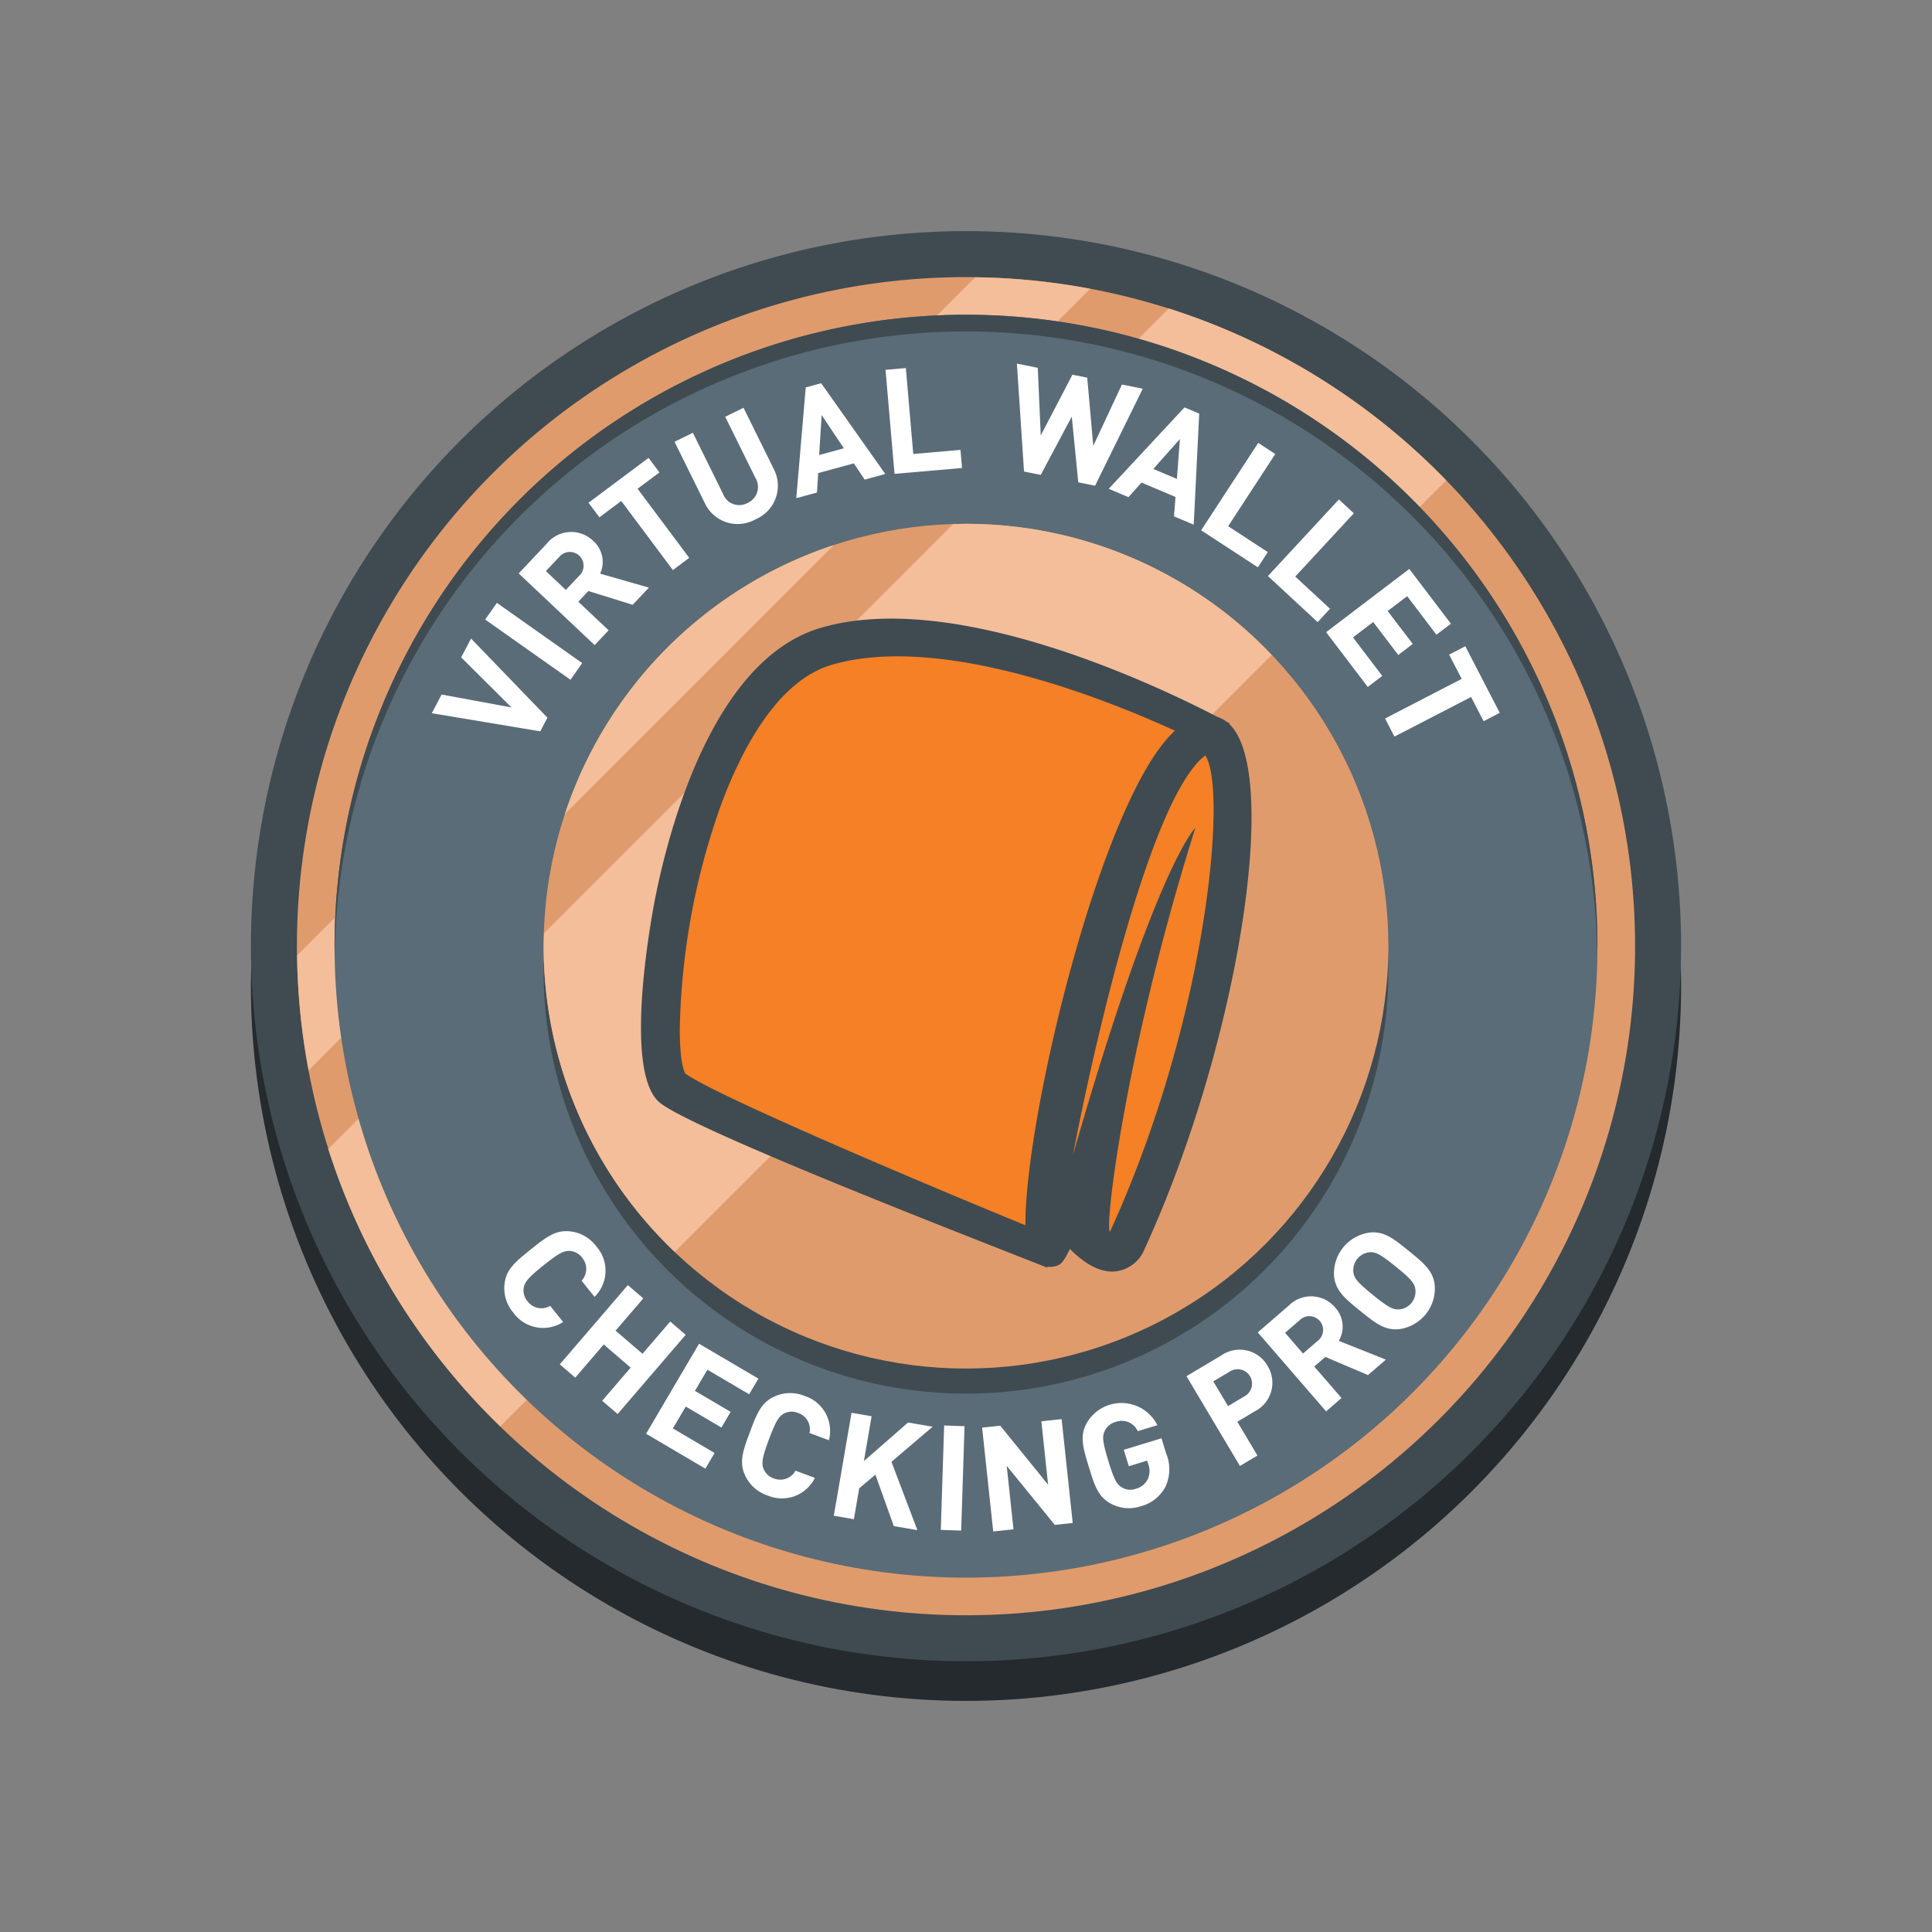
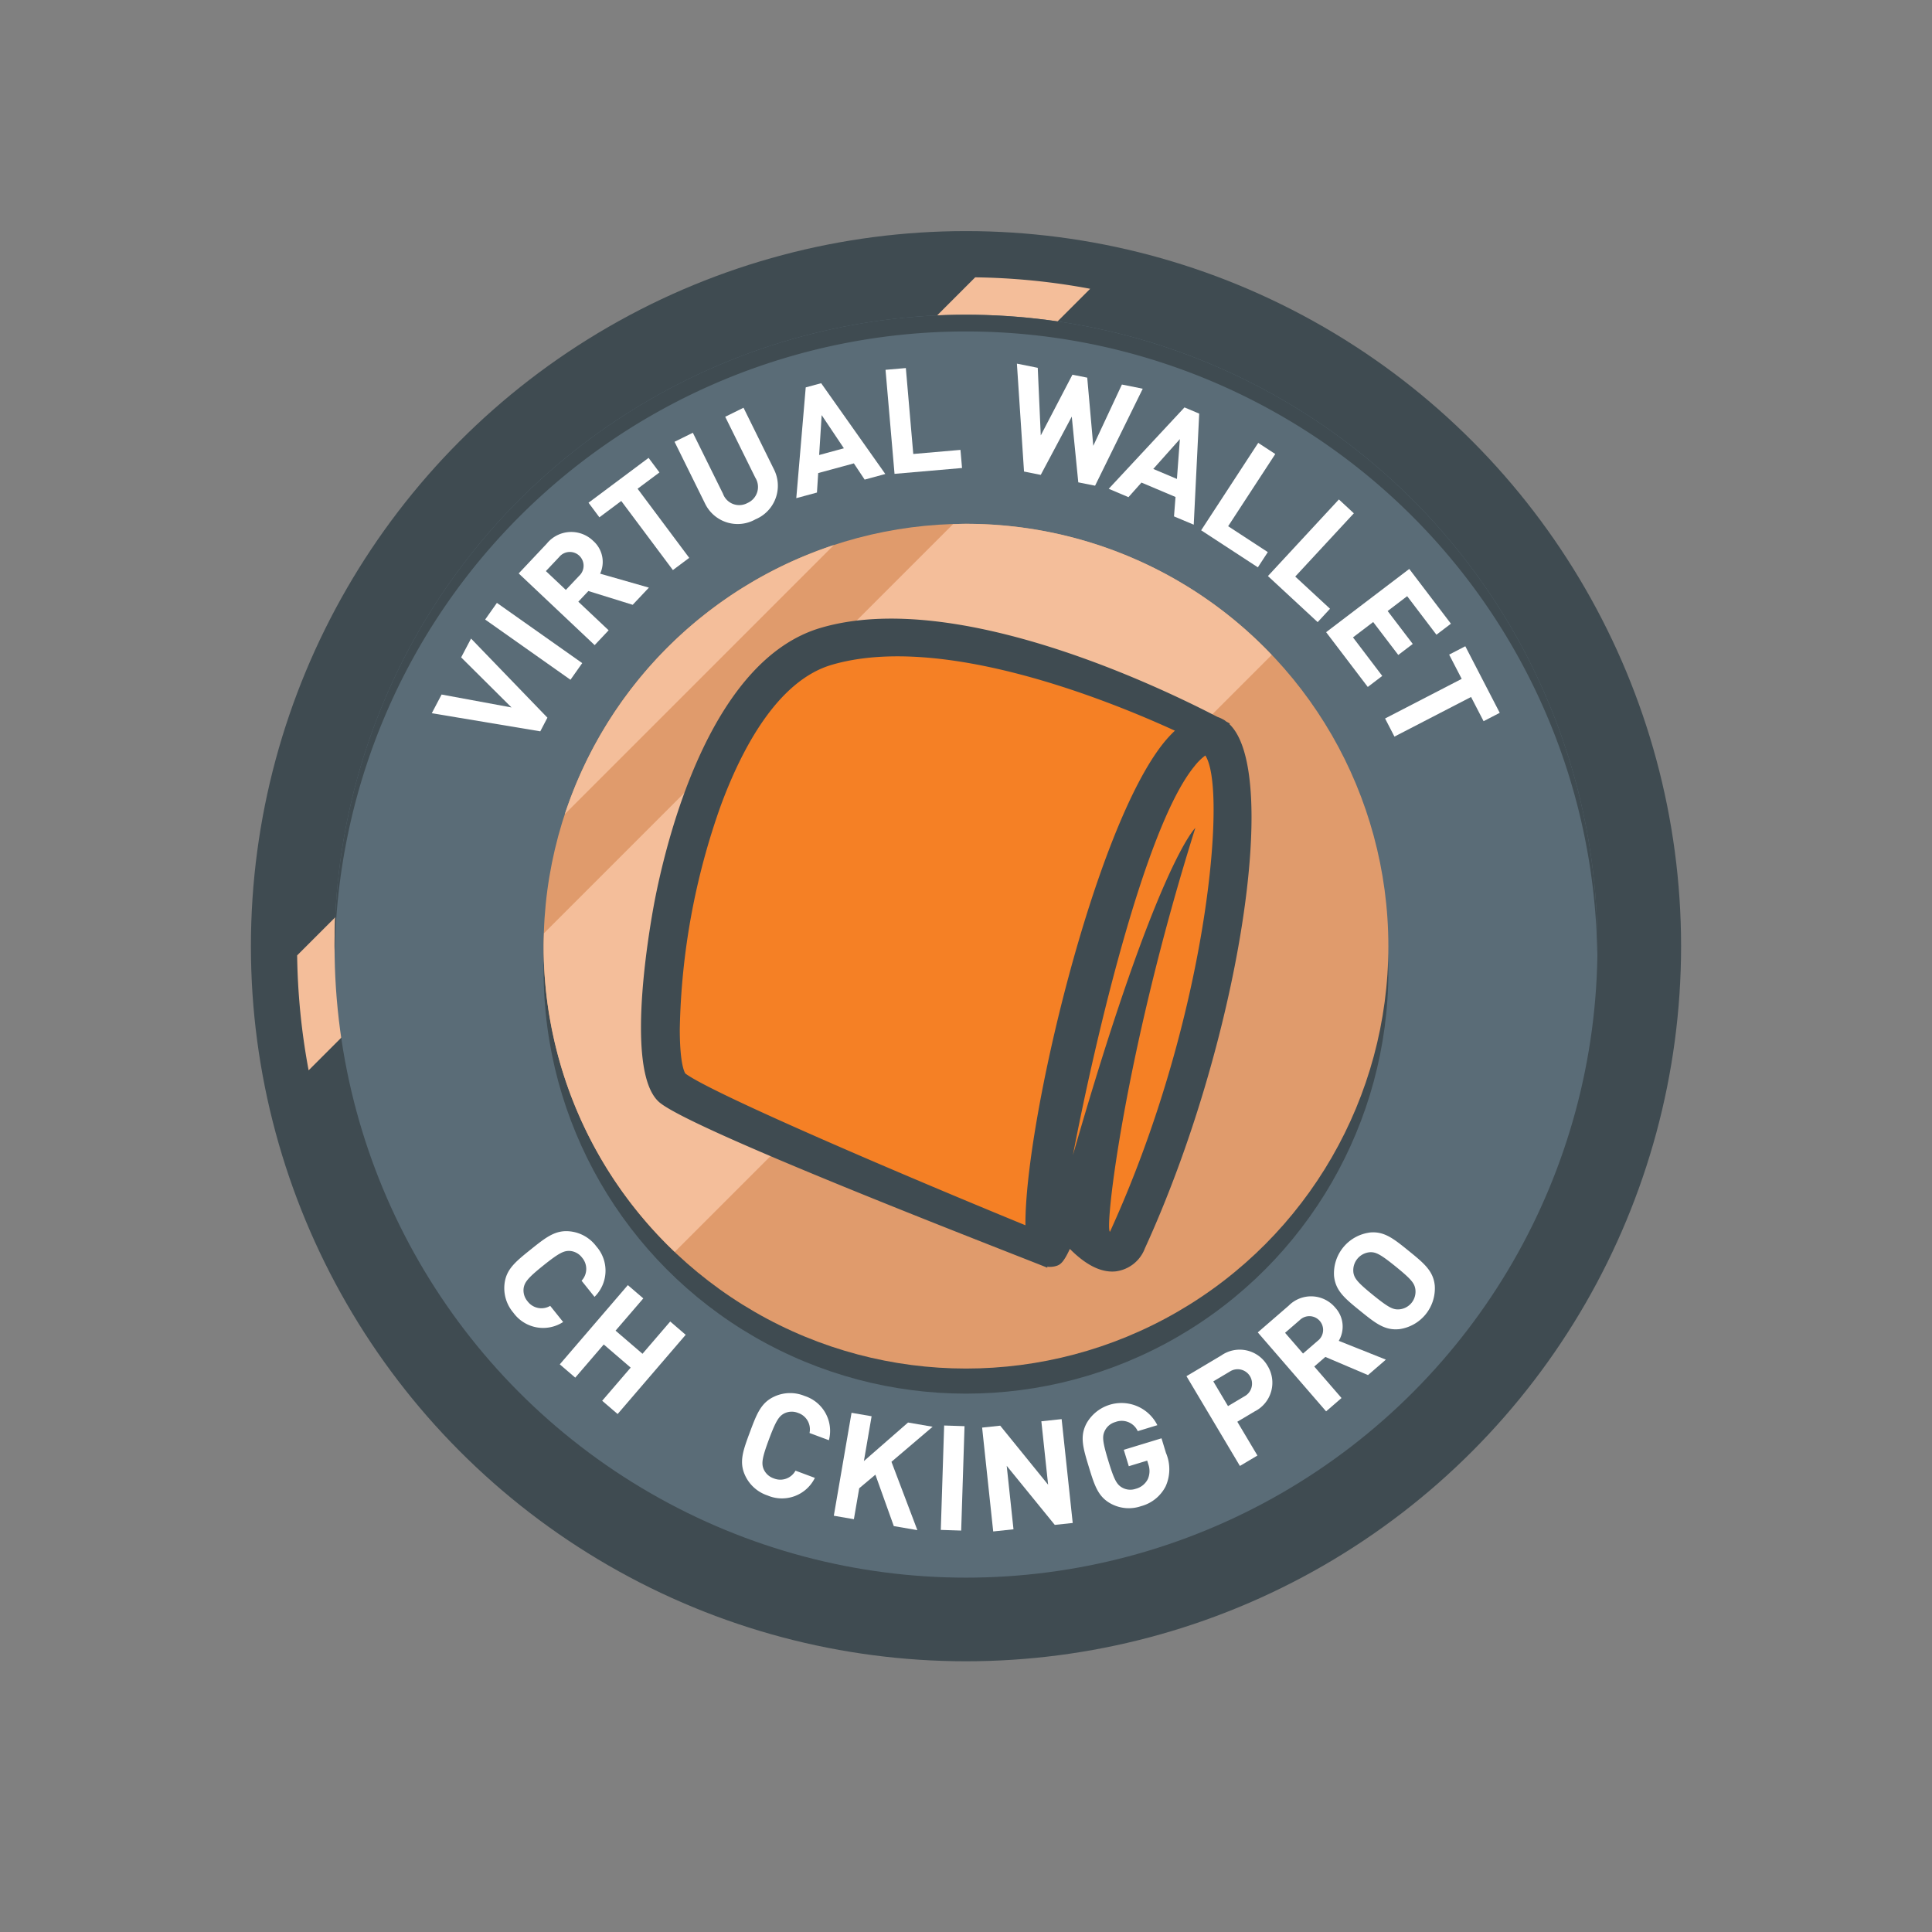
<svg xmlns="http://www.w3.org/2000/svg" id="Layer_1" data-name="Layer 1" viewBox="0 0 231 231">
  <rect x="0" y="0" width="231" height="231" fill="#808080" stroke="none" />
  <defs>
    <style>.cls-1{fill:#242a2d;}.cls-2{fill:#3f4b51;}.cls-3{fill:#e09b6c;}.cls-4{fill:#f4be9a;}.cls-5{fill:#5a6c77;}.cls-6{fill:#fff;}.cls-7{fill:#f58025;}</style>
  </defs>
  <title>vw_</title>
-   <circle class="cls-1" cx="115.5" cy="117.869" r="85.5" />
  <circle class="cls-2" cx="115.5" cy="113.131" r="85.5" />
-   <circle class="cls-3" cx="115.5" cy="113.131" r="80" />
-   <path class="cls-4" d="M139.744,36.881,39.25,137.375a79.982,79.982,0,0,0,20.566,33.168l113.1-113.1A79.982,79.982,0,0,0,139.744,36.881Z" />
  <path class="cls-4" d="M35.528,114.231A80.243,80.243,0,0,0,36.9,127.974l93.446-93.446A80.233,80.233,0,0,0,116.6,33.159Z" />
  <circle class="cls-5" cx="115.5" cy="113.131" r="75.5" />
  <path class="cls-2" d="M115.5,39.631a75.488,75.488,0,0,1,75.475,74.5c0-.334.025-.665.025-1a75.5,75.5,0,0,0-151,0c0,.335.021.666.025,1A75.488,75.488,0,0,1,115.5,39.631Z" />
  <circle class="cls-2" cx="115.5" cy="116.131" r="50.5" />
  <circle class="cls-3" cx="115.5" cy="113.131" r="50.5" />
  <path class="cls-6" d="M64.6,87.442,51.627,85.276,52.8,83.042l8.36,1.545L55.138,78.6l1.183-2.25,9.131,9.459Z" />
  <path class="cls-6" d="M68.208,81.276l-10.2-7.2,1.406-1.991,10.2,7.2Z" />
  <path class="cls-6" d="M70.936,64.681a3.349,3.349,0,0,1,.82,3.91l5.83,1.668-1.938,2.054-5.3-1.647-1.2,1.276,3.623,3.419L71.1,77.134l-9.082-8.572L65.374,65A3.766,3.766,0,0,1,70.936,64.681Zm-3.281,5.852,1.59-1.683A1.644,1.644,0,1,0,66.859,66.6L65.27,68.282Z" />
  <path class="cls-6" d="M76.234,58.436,82.407,66.7l-1.953,1.46L74.281,59.9l-2.614,1.952-1.3-1.743,7.181-5.364,1.3,1.742Z" />
  <path class="cls-6" d="M90.335,62.09a4.327,4.327,0,0,1-6.047-1.906l-3.635-7.363,2.187-1.079,3.6,7.283a2.063,2.063,0,0,0,2.937,1.114,2.089,2.089,0,0,0,.933-3.024l-3.6-7.284L88.9,48.752l3.635,7.362A4.348,4.348,0,0,1,90.335,62.09Z" />
  <path class="cls-6" d="M103.381,57.344l-1.289-1.94-4.264,1.158-.149,2.33-2.471.67,1.129-13.243,1.845-.5,7.67,10.855ZM100.9,53.6l-2.658-3.967-.3,4.77Z" />
  <path class="cls-6" d="M114.838,53.79l.188,2.166-8.072.7-1.076-12.439,2.429-.21.888,10.273Z" />
  <path class="cls-6" d="M128.925,57.672l-.779-7.86-3.709,6.967-2-.4-.851-12.9,2.493.5.361,8.08,3.784-7.256,1.771.352.722,8.152,3.423-7.329,2.493.5-5.7,11.594Z" />
  <path class="cls-6" d="M140.37,61.743l.181-2.323L136.479,57.7l-1.555,1.743-2.359-1,9.058-9.731,1.761.743-.655,13.278Zm.349-4.479.353-4.763-3.181,3.569Z" />
  <path class="cls-6" d="M151.585,66.013l-1.188,1.82-6.781-4.428,6.822-10.451,2.041,1.332-5.635,8.631Z" />
  <path class="cls-6" d="M159.024,72.785l-1.477,1.6L151.6,68.875l8.485-9.159,1.788,1.657-7.007,7.564Z" />
  <path class="cls-6" d="M168.248,71.282l-2.332,1.775,3,3.936-1.731,1.318-3-3.938L161.77,76.21l3.5,4.607-1.731,1.318-4.981-6.548,9.941-7.562,4.98,6.548-1.731,1.317Z" />
  <path class="cls-6" d="M175.887,83.335l-9.16,4.737-1.12-2.166,9.161-4.737-1.5-2.9,1.932-1,4.117,7.961-1.932,1Z" />
  <path class="cls-4" d="M99.708,65.164A50.605,50.605,0,0,0,67.533,97.338Z" />
  <path class="cls-4" d="M115.5,62.631c-.518,0-1.03.023-1.545.039L65.039,111.586c-.015.515-.039,1.027-.039,1.545a50.341,50.341,0,0,0,15.675,36.552l71.377-71.377A50.341,50.341,0,0,0,115.5,62.631Z" />
  <path class="cls-7" d="M142.977,86.956s-28.5-10.811-29.483-10.811H99.735L90.89,81.059,84.01,92.853l-3.931,12.776L79.1,122.336v5.9l3.931,2.949s30.467,12.776,30.467,13.759,6.879,3.931,7.862,3.931,5.9-2.949,5.9-2.949l1.965,2.949h2.949l3.931-5.9s7.862-23.587,7.862-24.57,2.949-21.621,2.949-21.621l-.983-6.88Z" />
  <path class="cls-2" d="M146.986,86.572l.076-.057c-.071-.039-.235-.127-.463-.253a2.149,2.149,0,0,0-.176-.139,4.546,4.546,0,0,0-.864-.41c-6.359-3.3-31.153-15.428-47.426-10.644C85.354,78.822,80.047,98.85,78.357,107.287c-.172.852-4.107,20.793.545,24.564,4.095,3.323,38.92,16.782,45.555,19.417a.65.65,0,0,0,.092.034c.283.117.527.21.691.283l-.045-.133a2.689,2.689,0,0,0,.95-.048c.532-.139.937-.268,1.773-2.078,1.379,1.391,3.358,2.909,5.483,2.686a4.305,4.305,0,0,0,3.489-2.753C148.054,124.863,153.16,92.413,146.986,86.572ZM122.607,146.5c-14.52-5.953-37.512-15.772-40.669-18.149-.411-.708-.659-2.6-.659-5.31a84.083,84.083,0,0,1,4.894-26.7c2.44-6.621,6.714-14.917,13.263-16.848,13.151-3.861,33.138,4.248,41.04,7.871a14.789,14.789,0,0,0-1.231,1.317C130.871,98.865,122.508,134.318,122.607,146.5Zm10.106.777c-.67-.325,1.755-21.408,10.207-48.286,0,0-4.619,4.268-14.633,39.11,2.694-14.06,8.66-39.348,14.527-46.484a6.638,6.638,0,0,1,1.3-1.286c.628.946.99,3.169.99,6.461C145.107,107.239,141.637,127.752,132.713,147.28Z" />
  <path class="cls-6" d="M71.083,155.059l-1.547-1.93a2.065,2.065,0,0,0,.066-2.75,2.017,2.017,0,0,0-1.483-.813c-.7-.026-1.274.235-3.136,1.727s-2.241,2-2.367,2.684a2.017,2.017,0,0,0,.47,1.624,2.065,2.065,0,0,0,2.7.534l1.547,1.93a4.387,4.387,0,0,1-5.943-1.1,4.519,4.519,0,0,1-1.069-3.437c.193-1.751,1.277-2.642,3.138-4.134s2.968-2.356,4.719-2.163a4.517,4.517,0,0,1,3.122,1.792A4.386,4.386,0,0,1,71.083,155.059Z" />
  <path class="cls-6" d="M72,167.483l3.406-3.964-3.22-2.766-3.406,3.965-1.849-1.589,8.137-9.474,1.849,1.589L73.6,159.1l3.22,2.765,3.315-3.858,1.849,1.589-8.137,9.473Z" />
-   <path class="cls-6" d="M84.578,163.773,83.092,166.3l4.265,2.509-1.1,1.875-4.265-2.509L80.45,170.79l4.99,2.936-1.1,1.875-7.091-4.172,6.333-10.767,7.092,4.172-1.1,1.875Z" />
  <path class="cls-6" d="M99.107,172.2l-2.317-.863a2.064,2.064,0,0,0-1.354-2.394,2.015,2.015,0,0,0-1.689.064c-.611.334-.973.854-1.806,3.089s-.9,2.865-.654,3.517a2.016,2.016,0,0,0,1.236,1.153,2.065,2.065,0,0,0,2.59-.926l2.317.863a4.385,4.385,0,0,1-5.665,2.1,4.518,4.518,0,0,1-2.681-2.4c-.732-1.6-.259-2.922.573-5.157S91,167.7,92.6,166.972a4.512,4.512,0,0,1,3.6-.065A4.386,4.386,0,0,1,99.107,172.2Z" />
  <path class="cls-6" d="M109.685,182.952l-2.818-.485-2.2-6.147-1.935,1.625-.637,3.7-2.4-.415,2.119-12.308,2.4.413-.922,5.359,5.278-4.609,2.939.506-4.922,4.19Z" />
  <path class="cls-6" d="M112.487,182.924l.4-12.483,2.437.079-.4,12.483Z" />
  <path class="cls-6" d="M126.114,182.323l-5.746-7.059.81,7.587-2.425.258-1.325-12.418,2.163-.23,5.728,7.061-.81-7.586,2.425-.259,1.325,12.418Z" />
  <path class="cls-6" d="M138.384,170.4l-2.348.716a2.105,2.105,0,0,0-2.678-1.09,1.99,1.99,0,0,0-1.281,1.087c-.3.642-.26,1.252.435,3.534s1.009,2.826,1.614,3.191a1.982,1.982,0,0,0,1.666.171,2.242,2.242,0,0,0,1.455-1.177,2.4,2.4,0,0,0,.051-1.757l-.133-.436-2.2.67-.6-1.962,4.511-1.375.532,1.744a4.98,4.98,0,0,1-.031,3.986,4.641,4.641,0,0,1-2.957,2.386,4.5,4.5,0,0,1-3.57-.286c-1.553-.828-1.979-2.164-2.674-4.445s-1.087-3.627-.26-5.181a4.8,4.8,0,0,1,8.463.224Z" />
  <path class="cls-6" d="M151.557,163.306a3.84,3.84,0,0,1-1.551,5.455l-2.066,1.229,2.405,4.04-2.095,1.247-6.389-10.733,4.161-2.477A3.84,3.84,0,0,1,151.557,163.306Zm-4.729,4.815,1.96-1.167A1.721,1.721,0,1,0,147.029,164l-1.96,1.166Z" />
  <path class="cls-6" d="M159.648,156.347a3.347,3.347,0,0,1,.422,3.971l5.631,2.246-2.135,1.848-5.1-2.171-1.326,1.148,3.259,3.765-1.843,1.595-8.17-9.44,3.7-3.2A3.766,3.766,0,0,1,159.648,156.347Zm-3.852,5.49,1.75-1.515a1.643,1.643,0,1,0-2.146-2.479l-1.75,1.514Z" />
  <path class="cls-6" d="M163.728,147.372c1.737-.194,2.852.687,4.706,2.19s2.945,2.41,3.115,4.151a4.924,4.924,0,0,1-4.22,5.205c-1.752.184-2.853-.687-4.706-2.189s-2.933-2.4-3.116-4.152a4.924,4.924,0,0,1,4.221-5.2Zm-1.909,4.776c.111.7.486,1.184,2.339,2.687s2.391,1.758,3.1,1.721a2.124,2.124,0,0,0,1.967-2.425c-.111-.7-.472-1.173-2.325-2.676s-2.405-1.768-3.112-1.732a2.163,2.163,0,0,0-1.967,2.425Z" />
</svg>